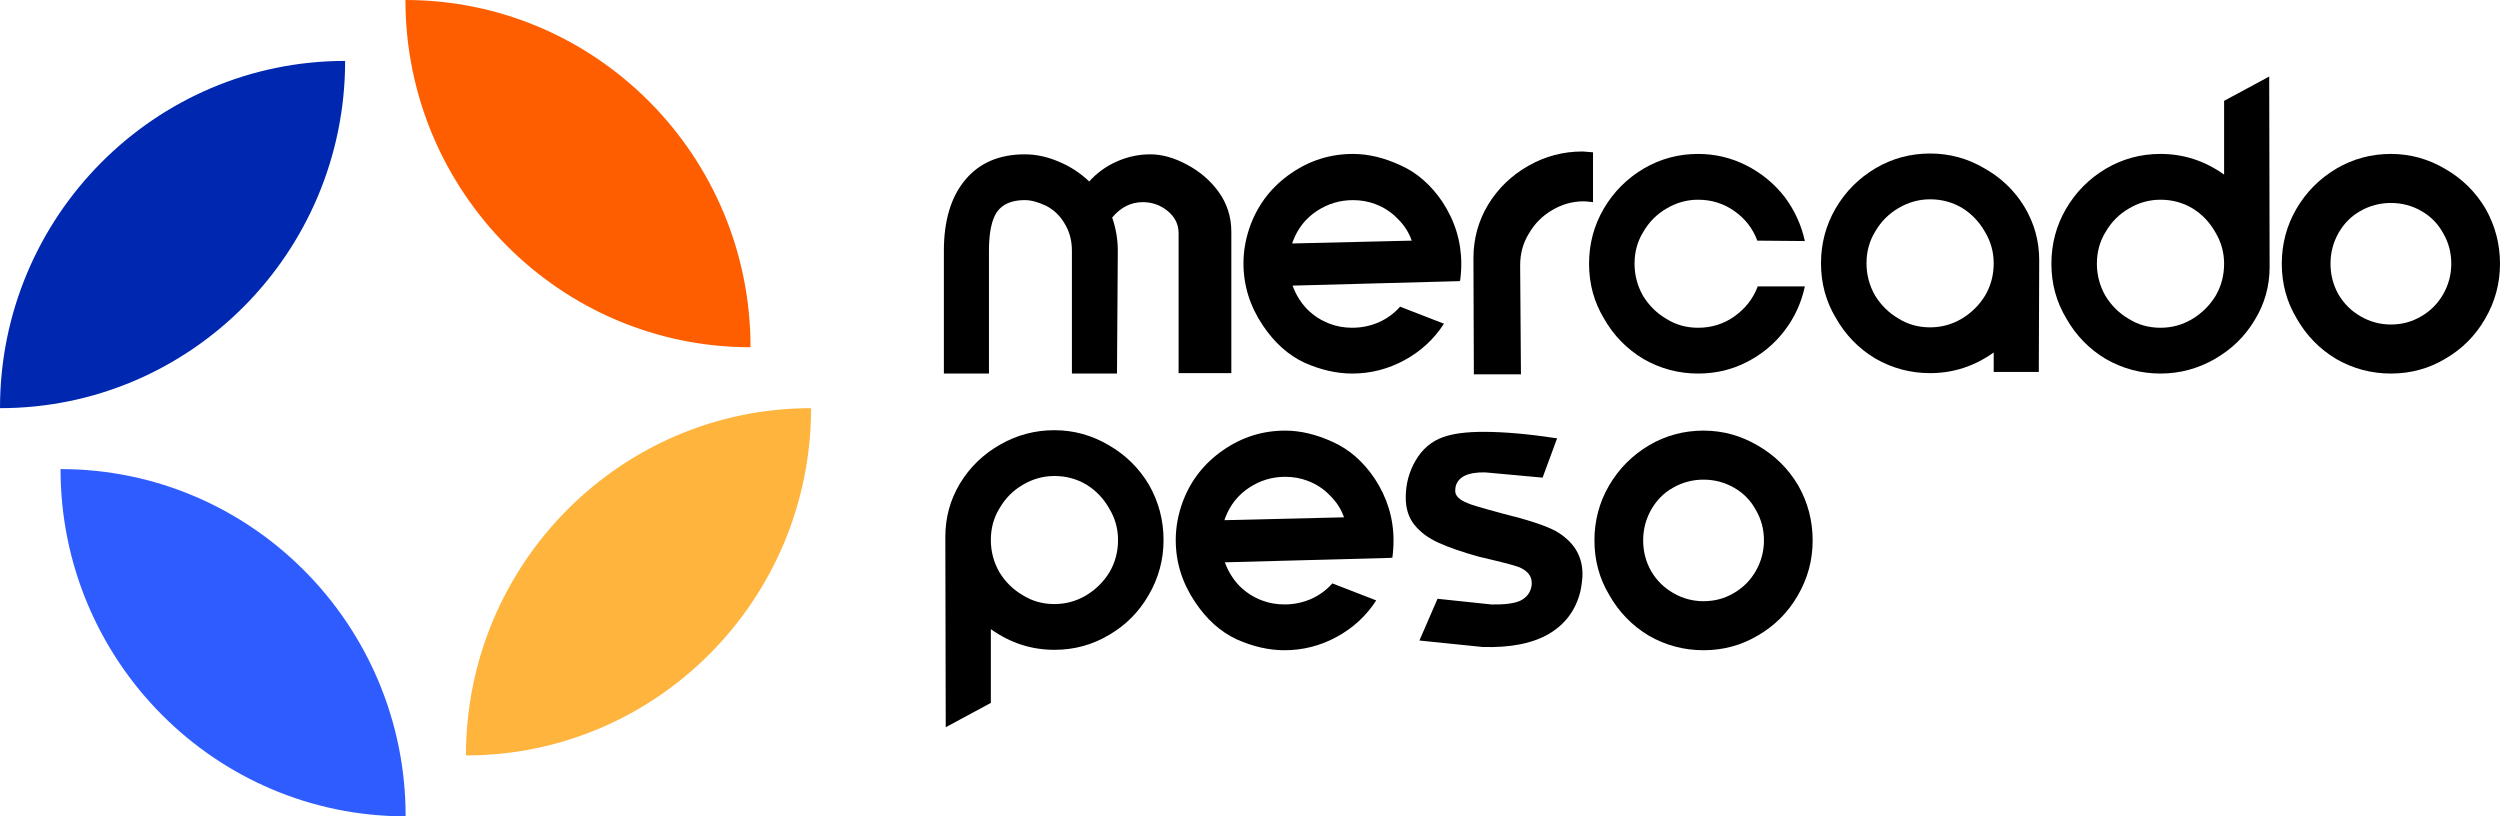
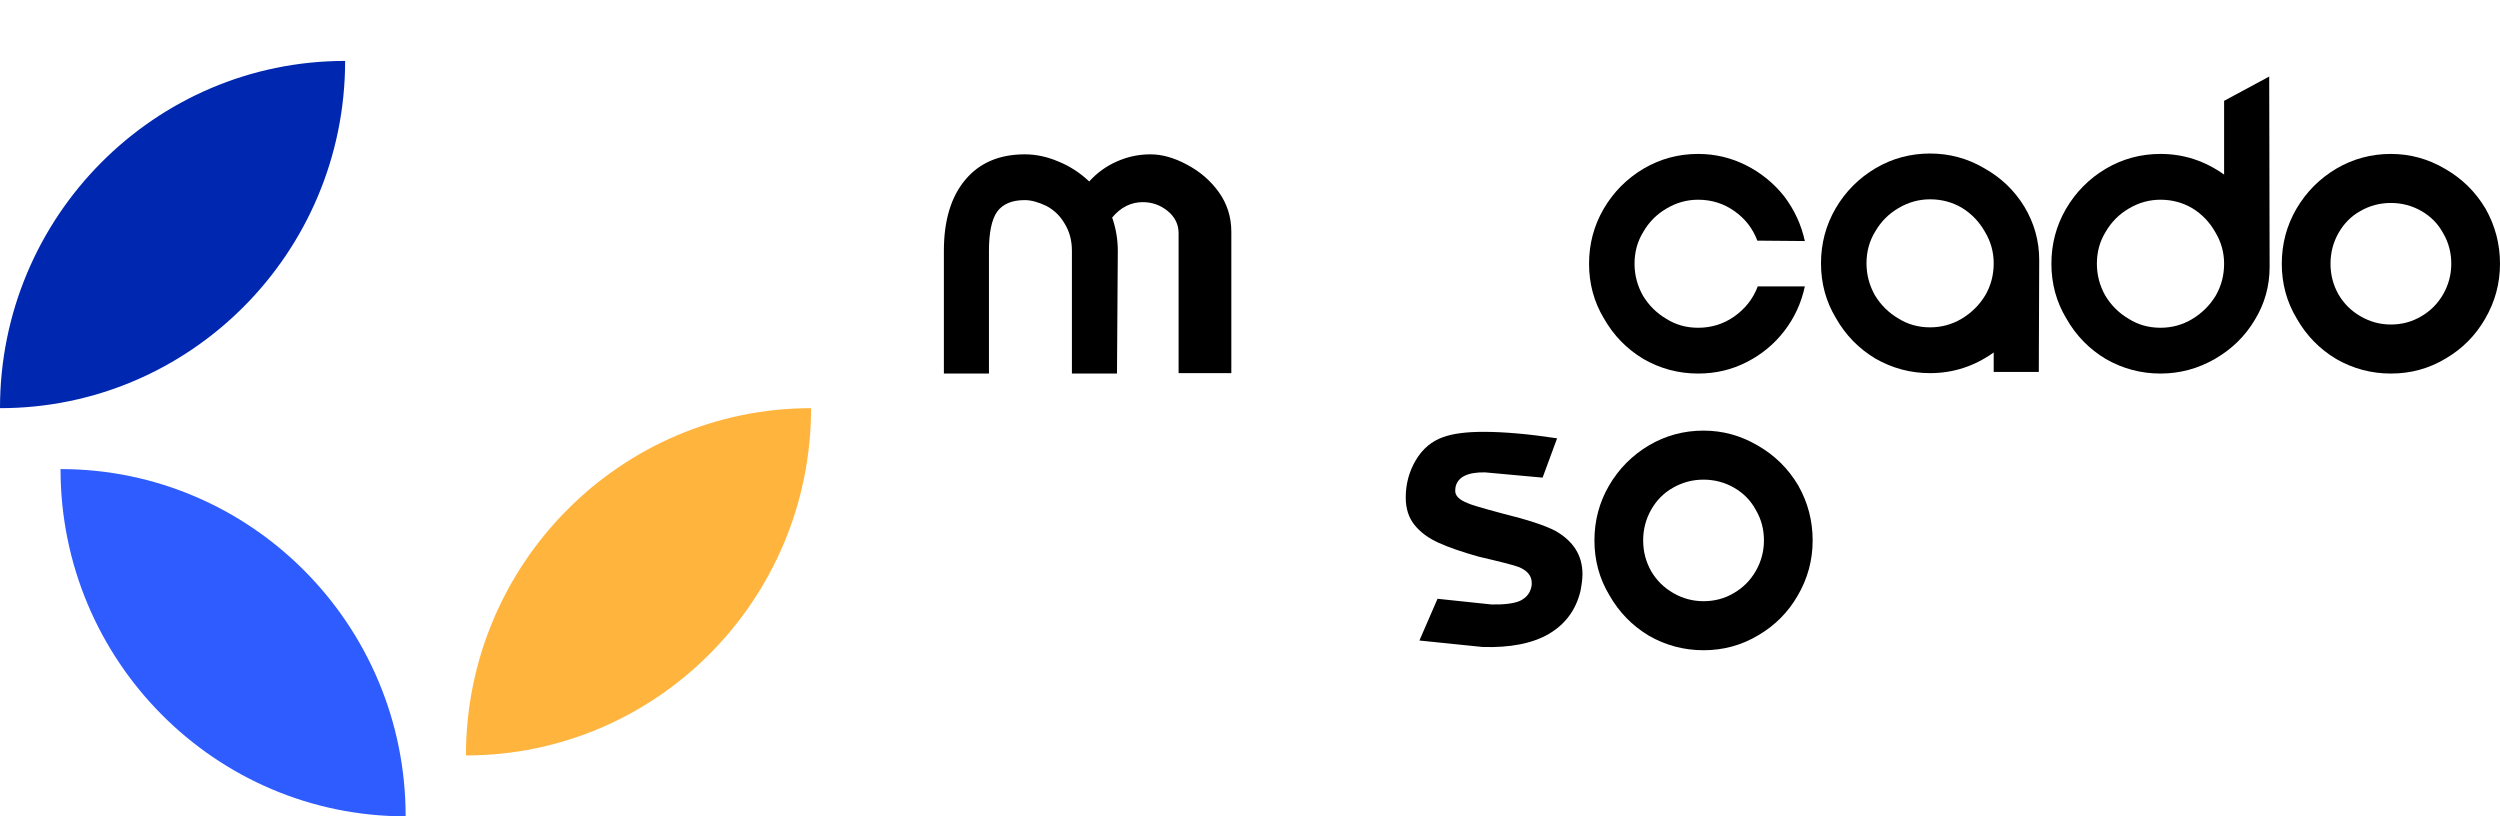
<svg xmlns="http://www.w3.org/2000/svg" width="98" height="32" viewBox="0 0 98 32" fill="none">
  <path d="M93.723 14.643C92.955 14.643 92.239 14.452 91.577 14.071C90.924 13.679 90.409 13.15 90.03 12.483C89.641 11.837 89.446 11.122 89.446 10.338C89.446 9.565 89.635 8.851 90.014 8.194C90.403 7.527 90.93 6.998 91.592 6.606C92.245 6.225 92.955 6.034 93.723 6.034C94.48 6.034 95.191 6.23 95.853 6.622C96.516 7.003 97.042 7.522 97.432 8.178C97.81 8.845 98 9.565 98 10.338C98 11.111 97.805 11.831 97.416 12.498C97.037 13.155 96.521 13.674 95.869 14.055C95.217 14.447 94.502 14.643 93.723 14.643ZM93.723 12.721C94.154 12.721 94.549 12.615 94.907 12.403C95.275 12.191 95.564 11.9 95.775 11.53C95.985 11.159 96.09 10.762 96.09 10.338C96.09 9.904 95.985 9.507 95.775 9.147C95.575 8.776 95.29 8.485 94.922 8.274C94.554 8.062 94.154 7.956 93.723 7.956C93.291 7.956 92.892 8.062 92.523 8.274C92.165 8.475 91.882 8.761 91.671 9.131C91.461 9.502 91.356 9.904 91.356 10.338C91.356 10.773 91.461 11.175 91.671 11.546C91.882 11.906 92.171 12.191 92.54 12.403C92.908 12.615 93.302 12.721 93.723 12.721Z" fill="black" />
  <path d="M88.969 10.465C88.969 11.217 88.774 11.911 88.384 12.546C88.006 13.181 87.485 13.69 86.822 14.071C86.159 14.452 85.449 14.643 84.692 14.643C83.924 14.643 83.208 14.452 82.545 14.071C81.893 13.679 81.377 13.15 80.999 12.482C80.61 11.837 80.415 11.122 80.415 10.338C80.415 9.565 80.604 8.85 80.983 8.194C81.372 7.527 81.898 6.997 82.561 6.606C83.214 6.224 83.924 6.034 84.692 6.034C85.597 6.034 86.427 6.304 87.185 6.844V3.953L88.953 3L88.969 10.465ZM87.185 10.338C87.185 9.893 87.069 9.48 86.838 9.099C86.617 8.707 86.317 8.395 85.938 8.162C85.56 7.94 85.144 7.829 84.692 7.829C84.25 7.829 83.834 7.945 83.445 8.178C83.066 8.4 82.767 8.702 82.545 9.083C82.314 9.454 82.198 9.872 82.198 10.338C82.198 10.783 82.308 11.201 82.53 11.593C82.761 11.974 83.066 12.276 83.445 12.498C83.813 12.731 84.229 12.848 84.692 12.848C85.134 12.848 85.544 12.737 85.923 12.514C86.312 12.281 86.622 11.974 86.854 11.593C87.075 11.212 87.185 10.794 87.185 10.338Z" fill="black" />
  <path d="M78.153 10.322C78.153 9.878 78.038 9.465 77.807 9.083C77.585 8.692 77.286 8.379 76.907 8.146C76.528 7.924 76.112 7.813 75.66 7.813C75.218 7.813 74.803 7.929 74.413 8.162C74.035 8.384 73.735 8.686 73.514 9.067C73.283 9.438 73.167 9.856 73.167 10.322C73.167 10.767 73.277 11.185 73.498 11.577C73.73 11.958 74.035 12.26 74.413 12.482C74.781 12.715 75.197 12.832 75.66 12.832C76.102 12.832 76.512 12.721 76.891 12.498C77.281 12.265 77.591 11.958 77.822 11.577C78.043 11.196 78.153 10.778 78.153 10.322ZM78.153 13.817C77.396 14.357 76.565 14.627 75.66 14.627C74.892 14.627 74.177 14.436 73.514 14.055C72.861 13.663 72.346 13.134 71.967 12.467C71.578 11.821 71.383 11.106 71.383 10.322C71.383 9.549 71.573 8.835 71.951 8.178C72.34 7.511 72.867 6.981 73.53 6.59C74.182 6.208 74.892 6.018 75.66 6.018C76.418 6.018 77.123 6.208 77.775 6.59C78.438 6.96 78.964 7.463 79.353 8.099C79.742 8.745 79.937 9.443 79.937 10.195L79.921 14.579H78.153V13.817Z" fill="black" />
  <path d="M62.291 10.338C62.291 9.565 62.48 8.851 62.859 8.194C63.248 7.527 63.774 6.998 64.437 6.606C65.089 6.225 65.799 6.034 66.567 6.034C67.23 6.034 67.856 6.182 68.445 6.479C69.035 6.775 69.534 7.183 69.945 7.702C70.344 8.231 70.612 8.814 70.75 9.449L68.887 9.433C68.709 8.956 68.408 8.57 67.988 8.274C67.567 7.977 67.093 7.829 66.567 7.829C66.125 7.829 65.71 7.945 65.321 8.178C64.942 8.401 64.642 8.702 64.421 9.084C64.19 9.454 64.074 9.872 64.074 10.338C64.074 10.783 64.184 11.201 64.405 11.593C64.637 11.974 64.942 12.276 65.321 12.498C65.689 12.732 66.104 12.848 66.567 12.848C67.093 12.848 67.567 12.7 67.988 12.403C68.419 12.096 68.724 11.704 68.903 11.228H70.75C70.612 11.874 70.344 12.456 69.945 12.975C69.545 13.494 69.05 13.902 68.461 14.198C67.882 14.495 67.251 14.643 66.567 14.643C65.799 14.643 65.084 14.452 64.421 14.071C63.769 13.679 63.253 13.15 62.874 12.483C62.485 11.837 62.291 11.122 62.291 10.338Z" fill="black" />
-   <path d="M62.446 7.924C62.257 7.902 62.136 7.892 62.083 7.892C61.642 7.892 61.226 8.008 60.837 8.241C60.458 8.464 60.158 8.766 59.937 9.147C59.706 9.517 59.59 9.936 59.59 10.402L59.621 14.674H57.775L57.759 10.116C57.759 9.364 57.949 8.67 58.327 8.035C58.717 7.389 59.248 6.875 59.921 6.494C60.574 6.124 61.279 5.938 62.036 5.938L62.446 5.97V7.924Z" fill="black" />
-   <path d="M49.028 8.798C49.343 7.972 49.869 7.305 50.606 6.796C51.342 6.288 52.153 6.034 53.036 6.034C53.636 6.034 54.257 6.182 54.898 6.479C55.54 6.765 56.087 7.241 56.54 7.908C57.034 8.66 57.282 9.47 57.282 10.338C57.282 10.571 57.266 10.799 57.234 11.021L57.203 11.005V11.021L50.669 11.196C50.795 11.546 50.985 11.853 51.237 12.117C51.49 12.371 51.784 12.562 52.121 12.689C52.395 12.795 52.689 12.848 53.005 12.848C53.362 12.848 53.704 12.779 54.031 12.642C54.367 12.493 54.651 12.287 54.883 12.022L56.603 12.689C56.214 13.293 55.698 13.769 55.056 14.119C54.414 14.468 53.731 14.643 53.005 14.643C52.395 14.643 51.769 14.5 51.127 14.214C50.495 13.917 49.954 13.43 49.501 12.753C48.996 12.001 48.744 11.191 48.744 10.322C48.744 9.814 48.838 9.306 49.028 8.798ZM50.653 9.544L55.34 9.433C55.225 9.105 55.041 8.819 54.788 8.575C54.546 8.321 54.257 8.131 53.92 8.003C53.647 7.898 53.352 7.845 53.036 7.845C52.521 7.845 52.047 7.988 51.616 8.274C51.184 8.559 50.874 8.951 50.685 9.449L50.653 9.544Z" fill="black" />
  <path d="M37 9.83C37 8.644 37.279 7.717 37.837 7.05C38.394 6.383 39.173 6.05 40.172 6.05C40.614 6.05 41.056 6.145 41.498 6.335C41.94 6.516 42.34 6.775 42.697 7.114C43.002 6.775 43.36 6.516 43.77 6.335C44.191 6.145 44.633 6.05 45.096 6.05C45.548 6.05 46.022 6.182 46.516 6.447C47.021 6.711 47.437 7.066 47.763 7.511C48.1 7.977 48.268 8.501 48.268 9.083V14.627H46.201V9.147C46.201 8.797 46.059 8.506 45.775 8.273C45.49 8.04 45.164 7.924 44.796 7.924C44.333 7.924 43.933 8.125 43.597 8.527C43.744 8.951 43.818 9.385 43.818 9.83L43.786 14.643H42.019V9.83C42.019 9.427 41.924 9.073 41.734 8.766C41.556 8.459 41.314 8.226 41.008 8.067C40.693 7.919 40.414 7.844 40.172 7.844C39.667 7.844 39.304 7.998 39.083 8.305C38.873 8.612 38.767 9.12 38.767 9.83V14.643H37V9.83Z" fill="black" />
  <path d="M66.779 25.489C66.011 25.489 65.296 25.299 64.633 24.918C63.98 24.526 63.465 23.996 63.086 23.329C62.697 22.683 62.502 21.968 62.502 21.185C62.502 20.412 62.691 19.697 63.071 19.041C63.46 18.373 63.986 17.844 64.648 17.452C65.301 17.071 66.011 16.88 66.779 16.88C67.537 16.88 68.247 17.076 68.91 17.468C69.572 17.849 70.098 18.368 70.488 19.025C70.867 19.692 71.056 20.412 71.056 21.185C71.056 21.958 70.861 22.678 70.472 23.345C70.093 24.002 69.578 24.52 68.925 24.902C68.273 25.293 67.558 25.489 66.779 25.489ZM66.779 23.567C67.21 23.567 67.605 23.462 67.963 23.25C68.331 23.038 68.62 22.747 68.831 22.376C69.041 22.006 69.147 21.608 69.147 21.185C69.147 20.751 69.041 20.354 68.831 19.994C68.631 19.623 68.347 19.332 67.978 19.12C67.61 18.908 67.21 18.802 66.779 18.802C66.348 18.802 65.948 18.908 65.58 19.12C65.222 19.321 64.938 19.607 64.727 19.978C64.517 20.348 64.412 20.751 64.412 21.185C64.412 21.619 64.517 22.021 64.727 22.392C64.938 22.752 65.227 23.038 65.596 23.25C65.964 23.462 66.358 23.567 66.779 23.567Z" fill="black" />
  <path d="M58.466 23.695C58.971 23.705 59.344 23.658 59.587 23.552C59.828 23.435 59.975 23.255 60.028 23.012C60.039 22.98 60.044 22.927 60.044 22.853C60.044 22.599 59.902 22.403 59.618 22.265C59.534 22.212 59.16 22.106 58.497 21.947L57.961 21.82C57.319 21.64 56.798 21.46 56.399 21.28C55.999 21.1 55.683 20.867 55.451 20.581C55.22 20.296 55.105 19.936 55.105 19.501C55.105 18.972 55.236 18.485 55.499 18.04C55.762 17.595 56.12 17.294 56.572 17.135C56.951 16.997 57.477 16.928 58.151 16.928C58.96 16.928 59.923 17.013 61.038 17.182L60.47 18.723L58.213 18.517C57.54 18.506 57.156 18.691 57.061 19.073C57.051 19.125 57.045 19.184 57.045 19.247C57.045 19.438 57.208 19.597 57.535 19.724C57.63 19.777 58.092 19.914 58.924 20.137C59.87 20.37 60.549 20.592 60.96 20.804C61.675 21.206 62.033 21.773 62.033 22.503C62.033 22.683 62.006 22.906 61.954 23.17C61.775 23.912 61.359 24.473 60.707 24.854C60.065 25.225 59.202 25.394 58.119 25.362L55.641 25.108L56.351 23.472L58.466 23.695Z" fill="black" />
-   <path d="M46.373 19.644C46.688 18.818 47.214 18.151 47.951 17.643C48.687 17.134 49.497 16.88 50.381 16.88C50.981 16.88 51.602 17.029 52.244 17.325C52.886 17.611 53.432 18.087 53.885 18.755C54.379 19.506 54.626 20.317 54.626 21.185C54.626 21.418 54.611 21.645 54.579 21.868L54.547 21.852V21.868L48.014 22.043C48.14 22.392 48.33 22.699 48.582 22.964C48.835 23.218 49.129 23.409 49.466 23.536C49.739 23.641 50.034 23.694 50.35 23.694C50.707 23.694 51.049 23.626 51.375 23.488C51.712 23.34 51.996 23.133 52.227 22.869L53.948 23.536C53.559 24.139 53.043 24.616 52.401 24.965C51.76 25.315 51.076 25.489 50.35 25.489C49.739 25.489 49.114 25.346 48.472 25.06C47.841 24.764 47.298 24.277 46.846 23.599C46.341 22.847 46.089 22.037 46.089 21.169C46.089 20.661 46.183 20.152 46.373 19.644ZM47.998 20.391L52.686 20.279C52.57 19.951 52.385 19.665 52.133 19.422C51.891 19.168 51.602 18.977 51.265 18.85C50.992 18.744 50.697 18.691 50.381 18.691C49.865 18.691 49.392 18.834 48.961 19.12C48.53 19.406 48.219 19.798 48.03 20.295L47.998 20.391Z" fill="black" />
-   <path d="M37.057 21.042C37.057 20.29 37.247 19.596 37.625 18.961C38.014 18.315 38.545 17.802 39.219 17.421C39.871 17.05 40.576 16.864 41.334 16.864C42.091 16.864 42.802 17.06 43.464 17.452C44.127 17.833 44.653 18.352 45.043 19.009C45.421 19.676 45.611 20.396 45.611 21.169C45.611 21.942 45.416 22.662 45.026 23.329C44.648 23.986 44.133 24.505 43.48 24.886C42.828 25.277 42.112 25.473 41.334 25.473C40.429 25.473 39.598 25.203 38.841 24.663V27.554L37.073 28.507L37.057 21.042ZM38.841 21.169C38.841 21.614 38.951 22.032 39.172 22.424C39.403 22.805 39.708 23.107 40.087 23.329C40.455 23.562 40.871 23.679 41.334 23.679C41.776 23.679 42.186 23.567 42.565 23.345C42.954 23.112 43.264 22.805 43.496 22.424C43.717 22.043 43.827 21.624 43.827 21.169C43.827 20.724 43.712 20.311 43.48 19.93C43.259 19.538 42.959 19.226 42.58 18.993C42.202 18.77 41.786 18.659 41.334 18.659C40.892 18.659 40.477 18.776 40.087 19.009C39.708 19.231 39.409 19.533 39.188 19.914C38.956 20.285 38.841 20.703 38.841 21.169Z" fill="black" />
  <path d="M31.794 16C31.794 23.513 25.732 29.613 18.265 29.613C18.265 22.1 24.327 16 31.794 16Z" fill="#FFB43D" />
-   <path d="M15.893 0C23.359 0 29.421 6.099 29.421 13.612C21.955 13.612 15.893 7.512 15.893 0Z" fill="#FE5E00" />
  <path d="M15.901 32C8.435 32 2.373 25.901 2.373 18.388C9.839 18.388 15.901 24.488 15.901 32Z" fill="#2E5CFF" />
  <path d="M4.93849e-08 16C-0.001 8.488 6.062 2.388 13.529 2.388C13.529 9.901 7.467 16 4.93849e-08 16Z" fill="#0027B0" />
</svg>